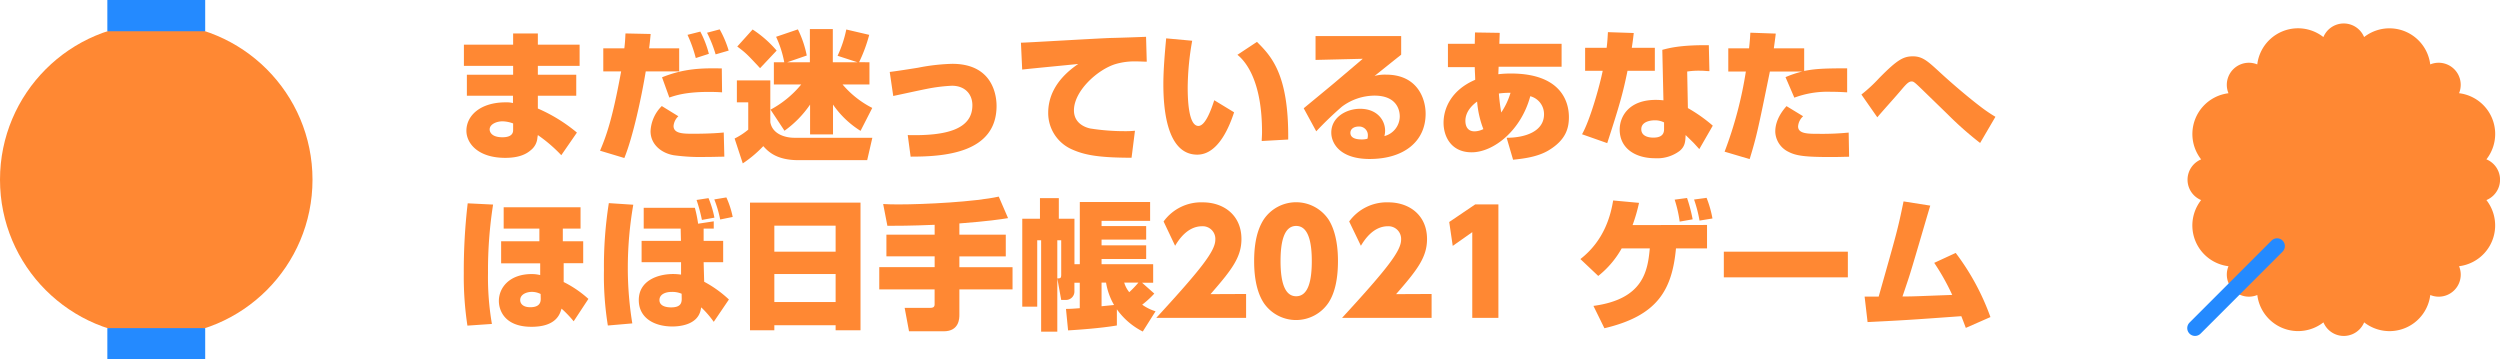
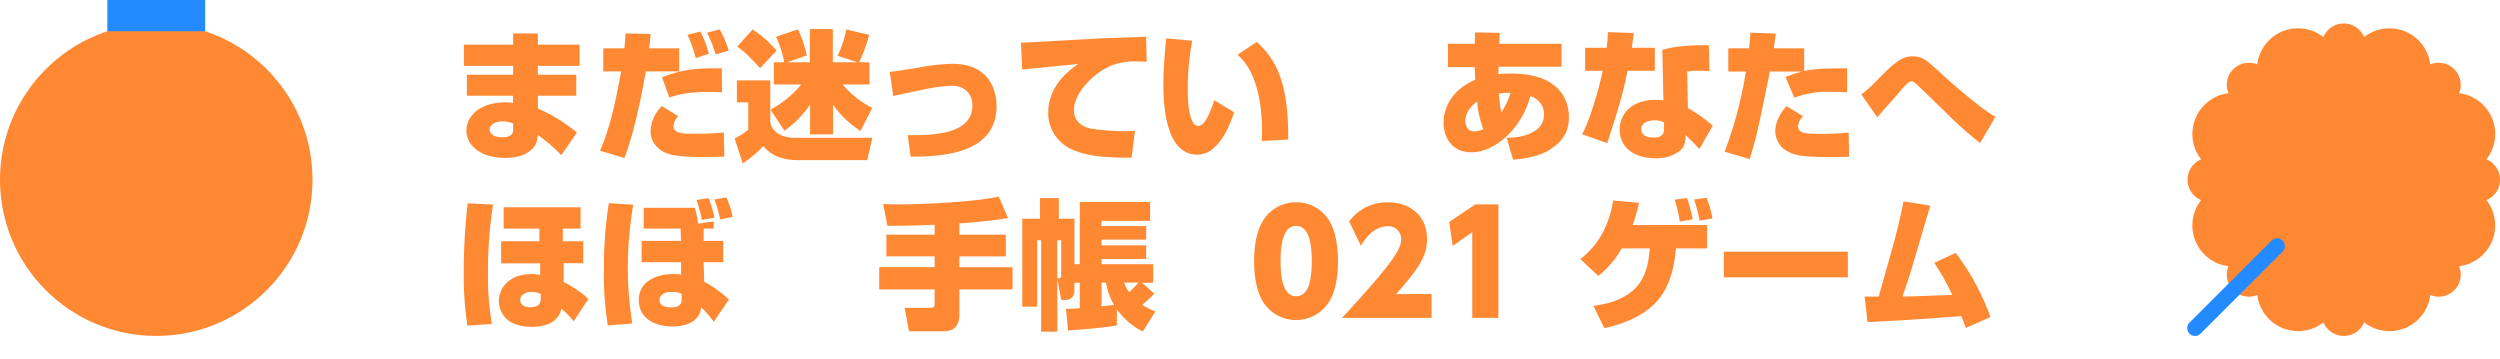
<svg xmlns="http://www.w3.org/2000/svg" viewBox="0 0 640 92">
  <defs>
    <style>.cls-1{fill:#f83;}.cls-2{fill:none;stroke:#248aff;stroke-linecap:round;stroke-linejoin:round;stroke-width:4px;}.cls-3{fill:#248aff;}</style>
  </defs>
  <g id="レイヤー_2" data-name="レイヤー 2">
    <g id="要素">
      <path class="cls-1" d="M636.52,40.79a10.51,10.51,0,0,0-7-16.93,5.65,5.65,0,0,0-7.38-7.37,10.52,10.52,0,0,0-16.93-7,5.64,5.64,0,0,0-10.42,0,10.51,10.51,0,0,0-16.93,7,5.65,5.65,0,0,0-7.37,7.38,10.52,10.52,0,0,0-7,16.93,5.64,5.64,0,0,0,0,10.42,10.51,10.51,0,0,0,7,16.93,5.65,5.65,0,0,0,7.38,7.37,10.52,10.52,0,0,0,16.93,7,5.64,5.64,0,0,0,10.42,0,10.51,10.51,0,0,0,16.93-7,5.64,5.64,0,0,0,7.37-7.37,10.52,10.52,0,0,0,7-16.93A5.64,5.64,0,0,0,636.52,40.79Z" />
      <line class="cls-2" x1="561.93" y1="84" x2="582.93" y2="63" />
      <circle class="cls-1" cx="40" cy="46" r="40" />
      <rect class="cls-3" x="27.48" width="25.05" height="8" />
-       <rect class="cls-3" x="27.48" y="84" width="25.05" height="8" />
      <path class="cls-1" d="M131.36,11.44V8.56h6.33v2.88h10.69v5.43H137.69v2.27h9.83V24.5h-9.83l0,3.28a41.1,41.1,0,0,1,10,6.16l-4,5.79a37.6,37.6,0,0,0-6-5.15l-.11.65a4.48,4.48,0,0,1-1.73,3.24c-1,.86-2.77,1.94-6.51,1.94-7,0-9.94-3.74-9.94-6.94,0-3.85,3.53-7.27,10.05-7.27a6.85,6.85,0,0,1,1.87.18V24.5H119.52V19.14h11.84V16.87h-12.6V11.44Zm0,20.16a8.24,8.24,0,0,0-2.74-.54c-1.47,0-3.27.72-3.27,2.08,0,.4.25,2,3.27,2,2.74,0,2.74-1.44,2.74-1.87Z" />
      <path class="cls-1" d="M166.57,8.7c-.15,1.55-.22,2.34-.4,3.67h7.7v5.91h-8.56c-1.05,6.44-3.28,16.81-5.48,22.17l-6.22-1.87c1.58-3.71,3.17-8.06,5.4-20.3h-4.57V12.37h5.39c.15-1.18.22-2.26.29-3.81Zm7.09,21.06a3.88,3.88,0,0,0-1.23,2.48c0,2,2.52,2,5.19,2,.5,0,4.46,0,7.66-.32l.15,6.19c-1.26,0-2.67.07-4.75.07a50.44,50.44,0,0,1-8.14-.43c-3.17-.51-6-2.74-6-6.16a9.66,9.66,0,0,1,2.88-6.44Zm11.19-6.12c-1-.07-2-.11-3.45-.11-5.94,0-8.57.94-10.05,1.44l-1.87-5.18c5.62-2.27,10.19-2.38,15.3-2.27Zm-6.73-8.78A34.78,34.78,0,0,0,176,8.92l3.28-.83a25.86,25.86,0,0,1,2.19,5.69Zm5.08-.94A32.68,32.68,0,0,0,181,8.38l3.24-.86a26.58,26.58,0,0,1,2.3,5.43Z" />
      <path class="cls-1" d="M197.2,20.58V31.27c.54,3.13,3.93,4,6.12,4h20L222,41H204.4c-5.65,0-7.77-2.23-9-3.59a30.18,30.18,0,0,1-5.25,4.42l-2.09-6.37a17.59,17.59,0,0,0,3.49-2.27v-7h-2.91V20.58Zm-2.62-3.13c-3.35-3.6-3.64-3.89-5.84-5.54l3.93-4.36a28.6,28.6,0,0,1,6.15,5.4Zm28-1.51v5.69h-6.88a24.48,24.48,0,0,0,7.6,6l-3,5.87a23.94,23.94,0,0,1-7.05-6.73V34.4h-5.87V26.77a26.67,26.67,0,0,1-6.55,6.7l-3.57-5.4a26.2,26.2,0,0,0,7.85-6.44h-7V15.94h2.66a27.31,27.31,0,0,0-2.09-6.52l5.58-1.9a26.83,26.83,0,0,1,2.27,6.69l-5,1.73h5.8V7.44h5.87v8.5h6.33l-5.11-1.66a29.52,29.52,0,0,0,2.23-6.73l5.87,1.37a38.92,38.92,0,0,1-2.59,7Z" />
      <path class="cls-1" d="M232.38,34.58c10.11.26,16.55-1.58,16.55-7.63,0-2.95-2-5-5.22-5a42.37,42.37,0,0,0-6.55.82c-1.37.26-7.27,1.55-8.49,1.8l-.9-6.15c1.37-.18,2.55-.33,7.23-1.08a51.14,51.14,0,0,1,8.79-1c10.51,0,11.33,8.32,11.33,10.76,0,12.2-13.6,13-22,13Z" />
      <path class="cls-1" d="M293.57,15.79c-.79,0-1.76-.07-2.7-.07a17.22,17.22,0,0,0-5.33.69c-4.64,1.44-10.61,6.91-10.61,11.84,0,3.56,3.31,4.46,4.17,4.64a56.41,56.41,0,0,0,8.93.69,23.27,23.27,0,0,0,2.52-.11l-.87,6.91c-8.67,0-12.16-.76-15.22-2.12a10.15,10.15,0,0,1-6.12-9.36c0-3.46,1.33-8.21,7.7-12.53-2.27.25-12.31,1.19-14.36,1.44l-.32-6.88c1.44,0,19.61-1.11,23.32-1.22.86,0,8.14-.25,8.71-.29Z" />
      <path class="cls-1" d="M305.2,10.43a70.5,70.5,0,0,0-1.15,11.88c0,2.88.15,9.93,2.74,9.93,1.69,0,3.13-3.7,4.06-6.58l5.08,3.09c-1,3-3.82,10.84-9.43,10.84-8,0-8.68-12.31-8.68-18.07,0-3.75.4-8.28.72-11.7ZM323,36.1c0-.65.08-1.3.08-2.31,0-12.27-3.68-17.67-6.3-19.76l5-3.31c3.6,3.6,8.17,8.21,8,25Z" />
-       <path class="cls-1" d="M358.7,9.24V14c-1.91,1.51-4.9,3.92-6.81,5.44a10,10,0,0,1,2.95-.33c8,0,10.12,6.12,10.12,10,0,7.17-5.65,11.59-14.33,11.59-7.59,0-9.82-4-9.82-6.76,0-3.93,3.85-6.09,7.38-6.09,4.32,0,6.4,2.88,6.4,5.62a6.14,6.14,0,0,1-.18,1.37,5.25,5.25,0,0,0,3.93-5c0-.61,0-5.36-6.48-5.36a14.06,14.06,0,0,0-8.35,2.84,87.79,87.79,0,0,0-6.55,6.3l-3.21-5.9c1.26-1.05,6.77-5.58,7.88-6.52s6.2-5.25,7.24-6.15l-12.09.29V9.24Zm-8.53,25.52a2.21,2.21,0,0,0-2.31-2.37c-1.26,0-2.16.61-2.16,1.62,0,1.51,1.84,1.69,2.92,1.69a5.6,5.6,0,0,0,1.44-.18A2.63,2.63,0,0,0,350.17,34.76Z" />
      <path class="cls-1" d="M377.6,8.31l6.33.1-.1,2.81h15.94v5.87H383.65L383.57,19a27,27,0,0,1,3.21-.18c12.49,0,14.86,6.84,14.86,11.16,0,2.81-.75,5.83-5.18,8.5-2.92,1.76-6.73,2.16-9.11,2.41l-1.65-5.62c4.79,0,9.57-1.65,9.57-6a4.73,4.73,0,0,0-3.52-4.64c-2.38,8.85-9.44,14.36-15,14.36-5.33,0-7.2-4.14-7.2-7.56,0-3.71,2-8.39,8.1-11,0-.9-.11-2.38-.11-3.24h-6.87V11.22h6.87ZM378.14,26c-1.19.86-3,2.55-3,4.93,0,.9.25,2.7,2.37,2.7a5.43,5.43,0,0,0,2.23-.58A25.22,25.22,0,0,1,378.14,26Zm8.57-2.24a20.38,20.38,0,0,0-3,.18,48.86,48.86,0,0,0,.61,4.86A18.58,18.58,0,0,0,386.71,23.71Z" />
      <path class="cls-1" d="M418.24,8.45c-.18,1.66-.32,2.59-.5,3.78h5.9v5.9h-7c-1.15,5.69-2.12,9.07-5.19,18.51L405,34.37c2.09-3.67,4.57-12.6,5.29-16.24h-4.5v-5.9h5.51c.22-1.69.25-2.77.33-4Zm19.37,9.76c-.72,0-1.33-.11-2.49-.11a19.79,19.79,0,0,0-3.2.21l.18,9.36a39.2,39.2,0,0,1,6.37,4.5l-3.45,6c-1.3-1.44-1.44-1.58-1.66-1.8l-1.84-1.8c-.07,1.58-.1,2.88-1.54,4.07a9.57,9.57,0,0,1-6.27,1.87c-5,0-9.07-2.48-9.07-7.34,0-3.28,2.27-7.6,9.25-7.6a19.28,19.28,0,0,1,1.95.11l-.29-12.92c1.76-.47,4.68-1.26,11.91-1.19ZM426,31.34a5.11,5.11,0,0,0-2.37-.54c-1.34,0-3.46.44-3.46,2.27,0,2.16,2.66,2.16,3.1,2.16,1.44,0,2.73-.43,2.73-2.12Z" />
      <path class="cls-1" d="M454.6,8.6c-.21,1.72-.32,2.48-.5,3.77h7.77v5.8c2.63-.54,4.86-.68,11-.68v6.15c-1.29-.07-2.37-.14-4.14-.14A24.29,24.29,0,0,0,459.35,25l-2.26-5.25a26,26,0,0,1,4.32-1.44h-8.32c-3.06,15-3.42,16.66-5.18,22.42l-6.41-1.9a101.58,101.58,0,0,0,5.44-20.52h-4.5V12.37h5.32c.22-2,.25-2.66.33-4Zm7,21.16a3.88,3.88,0,0,0-1.29,2.59c0,1.91,2.48,1.91,5.36,1.91a68.82,68.82,0,0,0,7.59-.32l.11,6.19c-1.11,0-2.34.07-4.68.07-6.48,0-8.85-.29-10.83-1.33a5.94,5.94,0,0,1-3.39-5.11c0-.76,0-3.39,2.88-6.59Z" />
      <path class="cls-1" d="M506.91,36.6a85.47,85.47,0,0,1-8.28-7.31L492,22.85c-1.87-1.8-2.12-2-2.63-2-.75,0-1.4.72-2.45,1.94-1.72,2.06-4.6,5.19-6.33,7.24l-4.07-5.83A38.31,38.31,0,0,0,481.06,20c4.61-4.68,6.19-5.58,8.64-5.58s3.78,1.22,6.81,4c2.44,2.27,6.87,6.12,10.51,8.89a37.46,37.46,0,0,0,3.81,2.59Z" />
      <path class="cls-1" d="M126.23,52.37a108.73,108.73,0,0,0-1.3,17.5,70.38,70.38,0,0,0,1,13.06l-6.27.43a82.94,82.94,0,0,1-.93-13.42,148.58,148.58,0,0,1,1-17.89Zm22.39.69v5.47h-4.54v3.24h5.22v5.61h-5l0,4.82a27.69,27.69,0,0,1,6.33,4.32l-3.77,5.73a28.86,28.86,0,0,0-3.1-3.24l-.22.65c-1.18,3.56-5.11,4-7.48,4-7,0-8.35-4.35-8.35-6.62,0-3.35,2.66-6.88,8.42-6.88a9.11,9.11,0,0,1,2.16.26v-3h-10V61.77h9.79l0-3.24h-9.14V53.06ZM138.4,75.26a5,5,0,0,0-2.23-.54c-1.34,0-3,.62-3,2.09,0,.87.65,1.84,2.59,1.84,2.45,0,2.67-1.33,2.67-2.16Z" />
      <path class="cls-1" d="M162.12,52.41a94.84,94.84,0,0,0-1.4,16.12,88.33,88.33,0,0,0,1.15,14.26l-6.26.54a79.49,79.49,0,0,1-1-14.11A104.25,104.25,0,0,1,155.86,52Zm15.77.79a35.31,35.31,0,0,1,.83,4.07l4-.61v1.87h-2.59l0,3.13h5v5.47h-5l.14,5a29.42,29.42,0,0,1,6.33,4.54l-3.88,5.72a24.8,24.8,0,0,0-3.21-3.71l-.14.69c-.86,4-5.87,4.21-7.23,4.21-4.58,0-8.61-2.12-8.61-6.77,0-4.86,4.68-6.66,8.82-6.66a14.89,14.89,0,0,1,2,.15l0-3.17H164.25V61.66h10.07l-.07-3.13h-9.46V53.2Zm-3.39,22a6.06,6.06,0,0,0-2.55-.47c-1.66,0-3.13.65-3.13,2.09,0,1.87,2.55,1.87,3,1.87,2.45,0,2.7-1.15,2.7-2.2Zm5.19-18.9a41.66,41.66,0,0,0-1.37-5.11l3.06-.47a25.24,25.24,0,0,1,1.51,5Zm4.68-.11a29.46,29.46,0,0,0-1.51-5.14l3.09-.51a22.67,22.67,0,0,1,1.62,5Z" />
-       <path class="cls-1" d="M213.92,83.26H198.23v1.29H192V51.87h28.29V84.55h-6.37ZM198.23,64.43h15.69V57.77H198.23Zm15.69,5.72H198.23v7.17h15.69Z" />
      <path class="cls-1" d="M239.27,57.55c-6.19.26-10,.26-12.1.26l-1.08-5.58c1.23.07,2.27.1,3.93.1,6.66,0,19.47-.64,25.66-2l2.38,5.51c-2,.32-5.08.79-12.46,1.36v2.88h11.88v5.55H245.6v2.77h13.61v5.69H245.6v6.51c0,.83,0,4.21-4,4.21h-8.89l-1.12-6h6.55c.36,0,1.12,0,1.12-.86V74.08H225.09V68.39h14.18V65.62H226.92V60.07h12.35Z" />
      <path class="cls-1" d="M272.89,79.08c1.26,0,1.91-.07,3.53-.18V72.38h-1.37v2.16a2.15,2.15,0,0,1-2.26,2.24h-1.12l-1-5.51c.83,0,1-.07,1-1V61.51h-1v23.4h-4.14V61.51h-1v17H261.7V56h4.53V50.72h4.83V56h4V67.63h1.37V51.72h18v4.83H282v1.33h11.42v3.45H282v1.48h11.42V66.3H282v1.33h13.21v4.75h-2.84l3.13,2.78A23.76,23.76,0,0,1,292.4,78a12,12,0,0,0,3.42,1.69l-3.27,5.18a18.17,18.17,0,0,1-6.63-5.69v4.14c-4.24.72-10.07,1.12-12.49,1.26Zm12.31-1a16.7,16.7,0,0,1-2.05-5.73H282v6.05Zm2.6-5.73a7,7,0,0,0,1.29,2.45,27.05,27.05,0,0,0,2.34-2.45Z" />
-       <path class="cls-1" d="M319,75.26v6.12H296c11.59-12.59,15.12-17.17,15.12-20a3.23,3.23,0,0,0-3.38-3.46c-3.85,0-6.12,3.68-6.91,5l-2.95-6.22a11.87,11.87,0,0,1,10-4.9c5.47,0,9.93,3.35,9.93,9.39,0,4.65-2.48,7.89-7.92,14.11Z" />
      <path class="cls-1" d="M323.44,77.42c-2.23-3.49-2.38-8.42-2.38-10.58,0-5.11,1-8.39,2.45-10.65a10,10,0,0,1,16.59,0c2.16,3.39,2.42,8.1,2.42,10.62,0,4.18-.65,7.92-2.38,10.62a10,10,0,0,1-16.7,0Zm12.38-10.58c0-4.75-.83-9-4-9s-4,4.21-4,9c0,5.22,1,9,4,9C335,75.84,335.82,71.63,335.82,66.84Z" />
      <path class="cls-1" d="M366.49,75.26v6.12H343.56c11.59-12.59,15.12-17.17,15.12-20a3.24,3.24,0,0,0-3.38-3.46c-3.85,0-6.12,3.68-6.91,5l-3-6.22a11.89,11.89,0,0,1,10-4.9c5.47,0,9.93,3.35,9.93,9.39,0,4.65-2.48,7.89-7.92,14.11Z" />
      <path class="cls-1" d="M377.65,52.33h5.94V81.38H376.9V59.43l-5,3.52L371,56.83Z" />
      <path class="cls-1" d="M437,57.59v6h-7.95c-1,10.69-4.75,17.24-18.32,20.44l-2.81-5.72c12.89-1.73,13.89-9.07,14.43-14.72h-7.2a23.89,23.89,0,0,1-6,7.05l-4.57-4.32c6.34-4.93,7.81-11.59,8.39-15l6.62.61a41.89,41.89,0,0,1-1.65,5.69Zm-7-.86a32.34,32.34,0,0,0-1.29-5.62l3.17-.43a40.07,40.07,0,0,1,1.44,5.47Zm5.08-.26a33.9,33.9,0,0,0-1.4-5.39l3.2-.44a27.25,27.25,0,0,1,1.51,5.29Z" />
      <path class="cls-1" d="M473.05,64.43V71H441.3V64.43Z" />
      <path class="cls-1" d="M500.66,64.75a61.44,61.44,0,0,1,8.89,16.42l-6.3,2.77c-.57-1.51-.82-2.16-1.15-3-13.78,1-15.3,1.08-24,1.51l-.76-6.52c.51,0,2.92,0,3.6,0,4.68-16.52,4.86-17.06,6.37-24.37l6.84,1.08c-.93,3-4.71,16.17-5.61,18.79-.72,2.16-1.15,3.46-1.51,4.47,2.91,0,3.88-.08,12.74-.4a58,58,0,0,0-4.61-8.21Z" />
    </g>
  </g>
</svg>